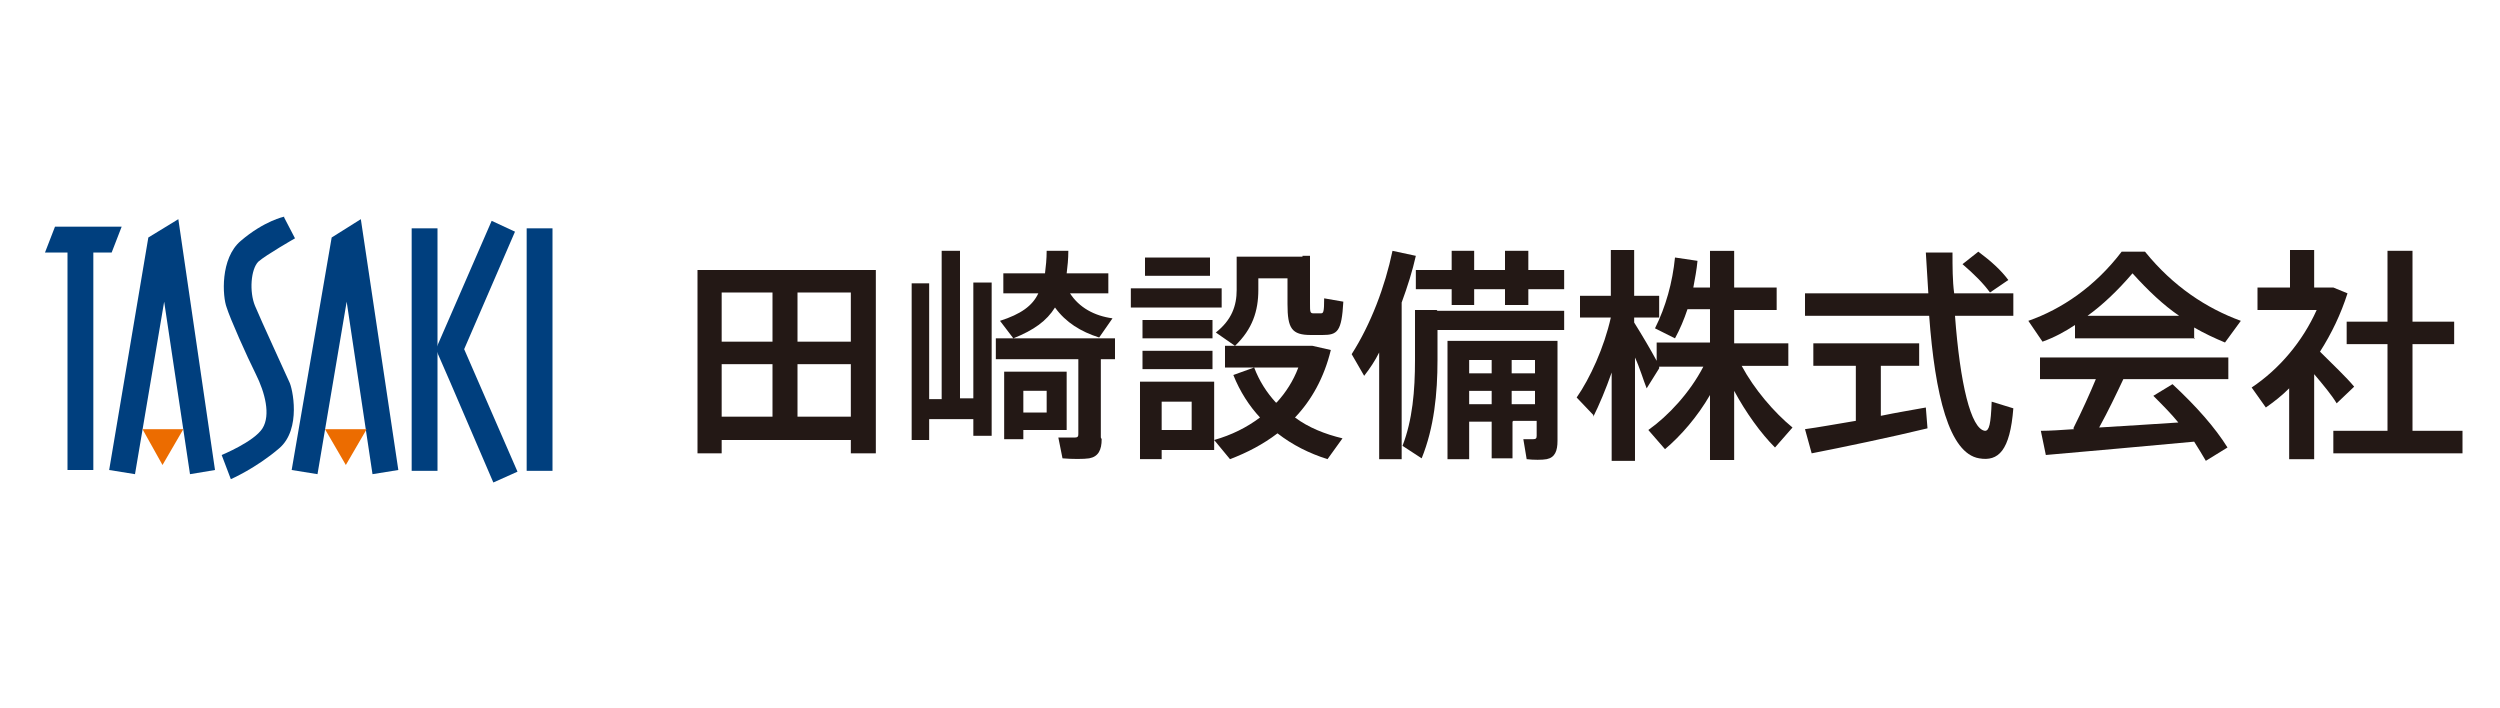
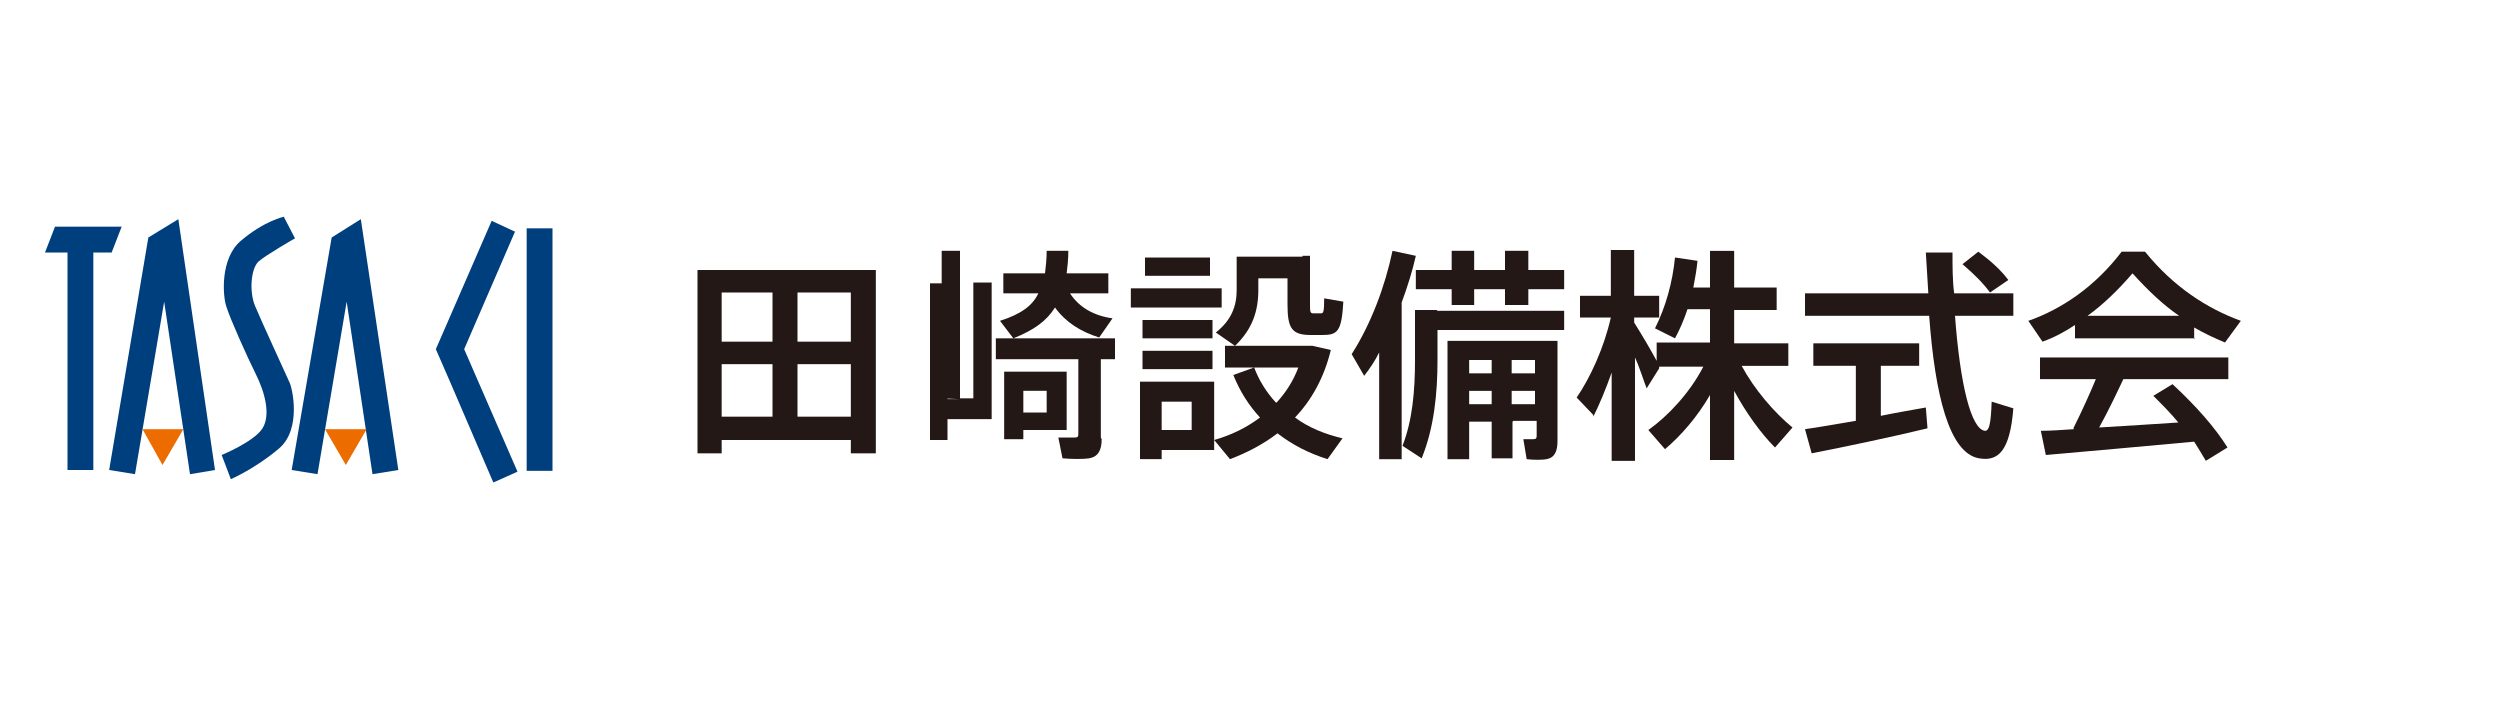
<svg xmlns="http://www.w3.org/2000/svg" id="_レイヤー_1" version="1.1" viewBox="0 0 300 85">
  <defs>
    <style>
      .st0 {
        fill: #231815;
      }

      .st1 {
        fill: #ec6c00;
      }

      .st2 {
        fill: #003f7e;
      }
    </style>
  </defs>
  <g>
    <path class="st0" d="M86.6,52.8v1.6h-2.9v-22h21.4v22h-3v-1.6h-15.5ZM92.7,41v-5.9h-6.1v5.9h6.1ZM92.7,50v-6.3h-6.1v6.3h6.1ZM102.1,41v-5.9h-6.4v5.9h6.4ZM102.1,50v-6.3h-6.4v6.3h6.4Z" />
-     <path class="st0" d="M113,47.8v-17.7h2.2v17.7h1.6v-13.9h2.2v18.4h-2.2v-2h-5.3v2.5h-2.1v-18.8h2.1v13.9h1.5ZM132.2,52.7c0,1.3-.4,2.1-1.5,2.3-.6.1-2.1.1-3.2,0l-.5-2.5c.7,0,1.6,0,2,0s.4-.2.4-.5v-8.9h-9.9v-2.5h14.3v2.5h-1.7v9.4ZM133.5,38.2l-1.6,2.3c-2.2-.7-4-1.8-5.3-3.6-1,1.6-2.5,2.7-5,3.7l-1.6-2.1c2.5-.8,3.9-1.8,4.6-3.3h-4.2v-2.4h5c.1-.8.2-1.7.2-2.7,1,0,1.8,0,2.6,0,0,1-.1,1.9-.2,2.7h5v2.4h-4.6c1.1,1.7,2.9,2.7,5.1,3ZM122.8,44.6h5.2v7h-5.2v1.1h-2.3v-8.1h2.3ZM125.6,49.5v-2.6h-2.8v2.6h2.8Z" />
+     <path class="st0" d="M113,47.8v-17.7h2.2v17.7h1.6v-13.9h2.2v18.4v-2h-5.3v2.5h-2.1v-18.8h2.1v13.9h1.5ZM132.2,52.7c0,1.3-.4,2.1-1.5,2.3-.6.1-2.1.1-3.2,0l-.5-2.5c.7,0,1.6,0,2,0s.4-.2.4-.5v-8.9h-9.9v-2.5h14.3v2.5h-1.7v9.4ZM133.5,38.2l-1.6,2.3c-2.2-.7-4-1.8-5.3-3.6-1,1.6-2.5,2.7-5,3.7l-1.6-2.1c2.5-.8,3.9-1.8,4.6-3.3h-4.2v-2.4h5c.1-.8.2-1.7.2-2.7,1,0,1.8,0,2.6,0,0,1-.1,1.9-.2,2.7h5v2.4h-4.6c1.1,1.7,2.9,2.7,5.1,3ZM122.8,44.6h5.2v7h-5.2v1.1h-2.3v-8.1h2.3ZM125.6,49.5v-2.6h-2.8v2.6h2.8Z" />
    <path class="st0" d="M146.6,34.6v2.3h-10.9v-2.3h10.9ZM139.4,45.8h6.3v7c2.1-.6,3.9-1.5,5.5-2.7-1.3-1.4-2.4-3.1-3.2-5.1l2.5-.9h-3.5v-2.6h10.5l2.2.5c-.8,3.3-2.3,6-4.3,8.1,1.6,1.2,3.6,2,5.7,2.5l-1.8,2.5c-2.2-.7-4.2-1.7-6-3.1-1.7,1.3-3.6,2.3-5.7,3.1l-1.9-2.3v1.2h-6.3v1.1h-2.6v-9.3h2.6ZM145.5,38.4v2.2h-8.4v-2.2h8.4ZM145.5,42.1v2.2h-8.4v-2.2h8.4ZM145.2,30.9v2.2h-7.8v-2.2h7.8ZM143,51.6v-3.4h-3.6v3.4h3.6ZM156.3,30.7h.9v5.7c0,1,0,1.2.4,1.2h.9c.3,0,.4-.1.4-1.8l2.3.4c-.2,3.6-.7,4-2.5,4-.4,0-1,0-1.4,0-2.3,0-2.8-.8-2.8-3.7v-3.1h-3.5v1.4c0,2.5-.7,4.7-2.8,6.7l-2.3-1.6c1.9-1.5,2.5-3.2,2.5-5.1v-4h7.9ZM153.2,48.3c1.1-1.2,2-2.6,2.6-4.2h-5.3c.6,1.6,1.5,3,2.6,4.2Z" />
    <path class="st0" d="M168.2,55.1h-2.7v-12.8c-.5,1-1.1,1.9-1.8,2.8l-1.5-2.6c2.3-3.6,4-8.1,4.9-12.4l2.8.6c-.4,1.8-1,3.7-1.7,5.6v18.8ZM172.5,37.3h15.2v2.3h-15.2v3.6c0,4-.4,8.1-1.9,11.8l-2.3-1.5c1.2-3.1,1.5-6.6,1.5-10.3v-6h2.6ZM174.2,32.4v-2.3h2.7v2.3h3.7v-2.3h2.8v2.3h4.3v2.3h-4.3v1.9h-2.8v-1.9h-3.7v1.9h-2.7v-1.9h-4.3v-2.3h4.3ZM181.5,50.6v4.4h-2.5v-4.4h-2.7v4.5h-2.6v-14.2h13.2v12c0,1.2-.3,2-1.3,2.2-.5.1-1.6.1-2.4,0l-.4-2.4c.4,0,1,0,1.2,0,.3,0,.4-.1.4-.4v-1.8h-2.8ZM179,44.8v-1.6h-2.7v1.6h2.7ZM179,48.5v-1.6h-2.7v1.6h2.7ZM184.2,44.8v-1.6h-2.8v1.6h2.8ZM184.2,48.5v-1.6h-2.8v1.6h2.8Z" />
    <path class="st0" d="M191.2,49.8l-2-2.1c1.6-2.3,3.3-6,4.1-9.6h-3.7v-2.6h3.7v-5.5h2.8v5.5h3v2.6h-3v.6c1,1.6,2,3.3,2.7,4.6v-2.2h6.4v-4h-2.7c-.4,1.2-.9,2.4-1.5,3.5l-2.4-1.2c1.3-2.6,2.1-5.5,2.4-8.5l2.7.4c-.1,1.1-.3,2.1-.5,3.2h2v-4.4h2.9v4.4h5.1v2.7h-5.1v4h6.5v2.7h-5.6c1.5,2.8,3.9,5.6,6.1,7.4l-2.1,2.4c-1.7-1.7-3.5-4.2-4.9-6.8v8.3h-2.9v-7.8c-1.5,2.6-3.5,4.9-5.4,6.5l-2-2.3c2.4-1.7,5-4.5,6.6-7.6h-5.3v.2c0,0-1.5,2.4-1.5,2.4-.4-1-.8-2.4-1.4-3.7v12.4h-2.8v-10.6c-.7,2-1.5,3.9-2.2,5.3Z" />
    <path class="st0" d="M222.7,50.5v-6.6h-5.1v-2.7h12.7v2.7h-4.6v6c1.9-.4,3.8-.7,5.4-1l.2,2.5c-4.1,1-10.3,2.3-13.9,3l-.8-2.9c1.5-.2,3.7-.6,6.1-1ZM231.4,35.2c-.1-1.6-.2-3.2-.3-4.9h3.2c0,1.7,0,3.4.2,4.9h7.1v2.7h-7c.6,8.1,1.9,13.6,3.6,13.8.5,0,.7-.8.8-3.5l2.6.8c-.4,5.1-1.8,6.4-4.1,6-3.6-.6-5.3-7.6-6-17.1h-14.9v-2.7h14.7ZM237.4,30.2c1.6,1.2,2.7,2.2,3.6,3.4l-2.2,1.5c-.8-1.1-1.9-2.2-3.3-3.4l1.9-1.5Z" />
    <path class="st0" d="M263.4,40.6h-14.4v-1.6c-1.2.8-2.5,1.5-3.9,2l-1.7-2.5c4-1.4,8-4.1,11.2-8.3h2.8c3.4,4.2,7.4,6.8,11.5,8.3l-1.9,2.6c-1.2-.5-2.5-1.1-3.7-1.8v1.4ZM248.8,51.4c1-2,2-4.2,2.7-5.9h-6.7v-2.6h22.6v2.6h-12.6c-.8,1.7-1.8,3.8-2.9,5.8,3.2-.2,6.6-.4,9.5-.6-.9-1.1-1.9-2.1-3-3.2l2.3-1.4c2.9,2.7,5.1,5.2,6.6,7.6l-2.6,1.6c-.4-.7-.9-1.5-1.4-2.3-5.3.5-13.3,1.2-17.8,1.6l-.6-2.9c1.1,0,2.5-.1,4-.2ZM261.5,37.9c-1.9-1.3-3.7-3-5.6-5.1-1.8,2.1-3.6,3.8-5.4,5.1h11Z" />
-     <path class="st0" d="M277.6,55.1h-2.9v-8.5c-.9.9-1.8,1.6-2.8,2.3l-1.7-2.4c3.3-2.2,6.1-5.5,7.8-9.3h-7.1v-2.7h3.9v-4.5h2.9v4.5h2.3l1.7.7c-.8,2.5-1.9,4.8-3.3,7,1.5,1.5,3.2,3.1,4.1,4.2l-2.1,2c-.6-1-1.6-2.2-2.7-3.5v10.2ZM286.5,51.7v-10.4h-4.9v-2.7h4.9v-8.5h3v8.5h5v2.7h-5v10.4h6v2.7h-15.5v-2.7h6.4Z" />
  </g>
  <g>
    <polygon class="st2" points="14.6 27.2 6.6 27.2 5.4 30.3 13.4 30.3 14.6 27.2" />
    <rect class="st2" x="8.1" y="28.8" width="3.1" height="27.6" />
    <rect class="st2" x="63.2" y="27.4" width="3.1" height="29.1" />
-     <rect class="st2" x="49.4" y="27.4" width="3.1" height="29.1" />
    <polygon class="st2" points="55.7 41.9 61.8 27.8 59 26.5 54 38 52.3 41.9 54 45.8 59.2 57.9 62.1 56.6 55.7 41.9" />
    <polygon class="st2" points="21.4 26.3 21.4 26.3 17.8 28.5 13.1 56.4 16.2 56.9 19.7 36.2 22.8 56.9 25.8 56.4 21.4 26.3" />
    <polygon class="st1" points="22 51.5 19.5 55.8 17.1 51.5 22 51.5" />
    <polygon class="st2" points="43.3 26.3 43.3 26.3 39.8 28.5 35 56.4 38.1 56.9 41.6 36.2 44.7 56.9 47.8 56.4 43.3 26.3" />
    <polygon class="st1" points="44 51.5 41.5 55.8 39 51.5 44 51.5" />
    <path class="st2" d="M34.1,26.1l1.3,2.5s-3.5,2-4.4,2.8c-.9.9-1.1,3.6-.4,5.3.7,1.7,3.8,8.4,4.1,9.1.4.7,1.5,5.7-1.2,8-2.8,2.4-5.8,3.7-5.8,3.7l-1.1-2.9s3.9-1.6,4.9-3.2c1-1.6.3-4.3-.8-6.5-1.1-2.2-3.1-6.7-3.5-8-.5-1.3-.8-5.9,1.7-8,2.8-2.4,5.2-2.9,5.2-2.9Z" />
  </g>
</svg>